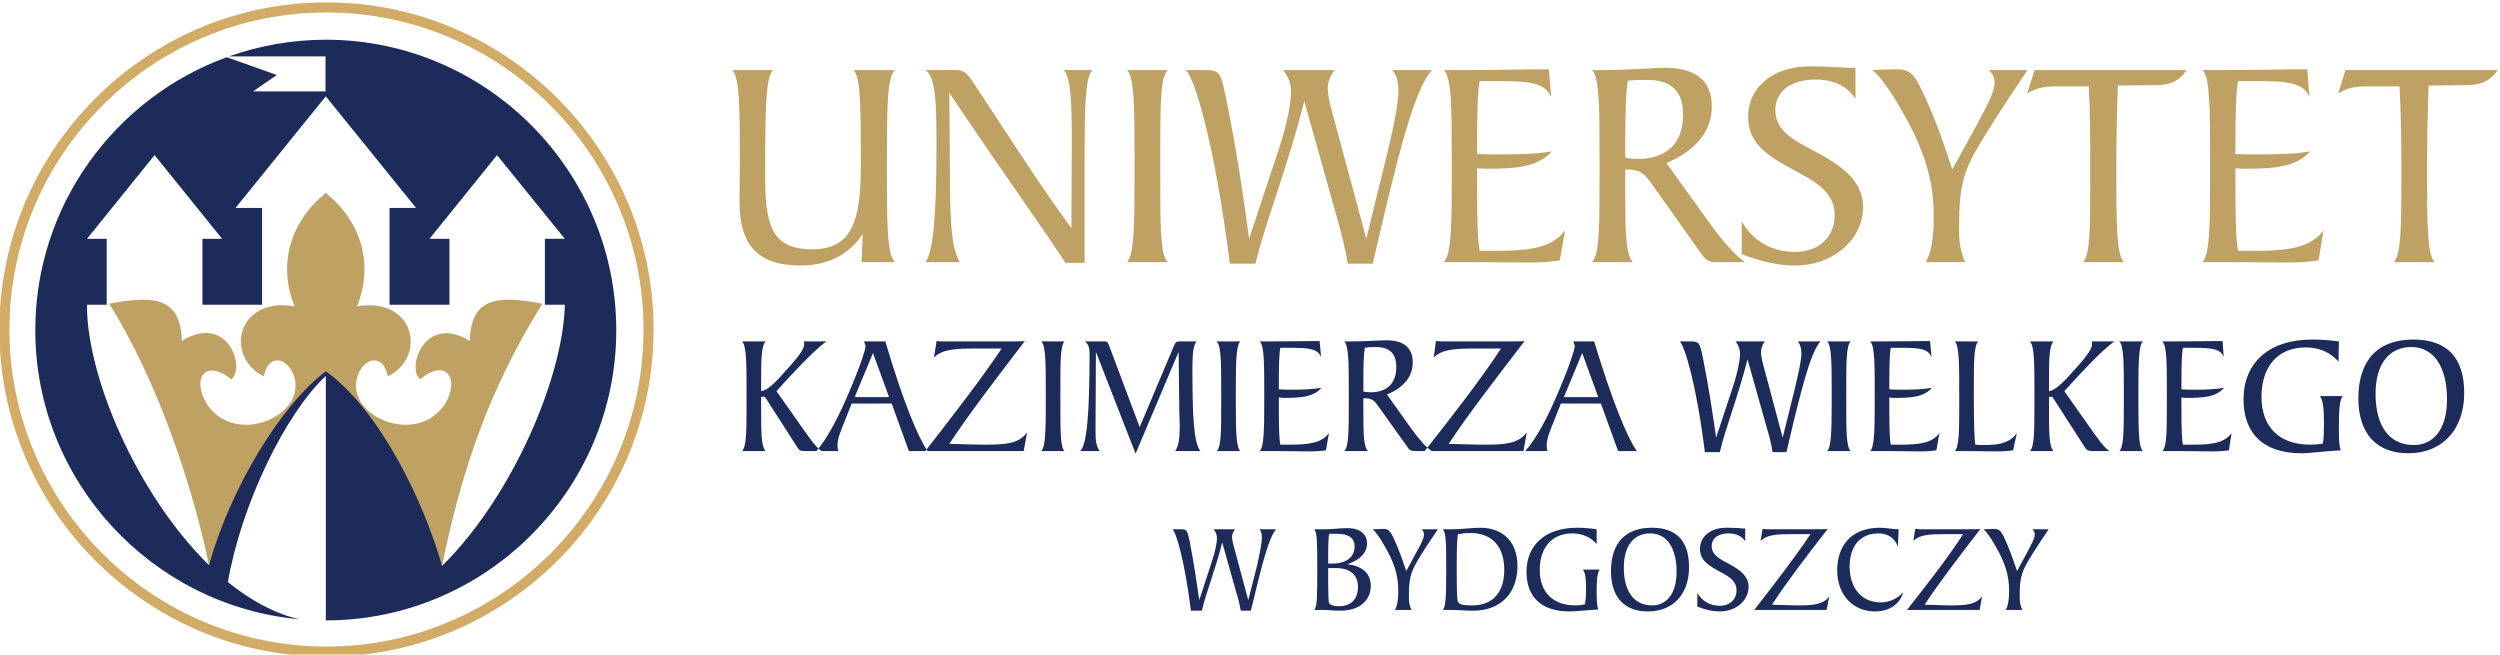
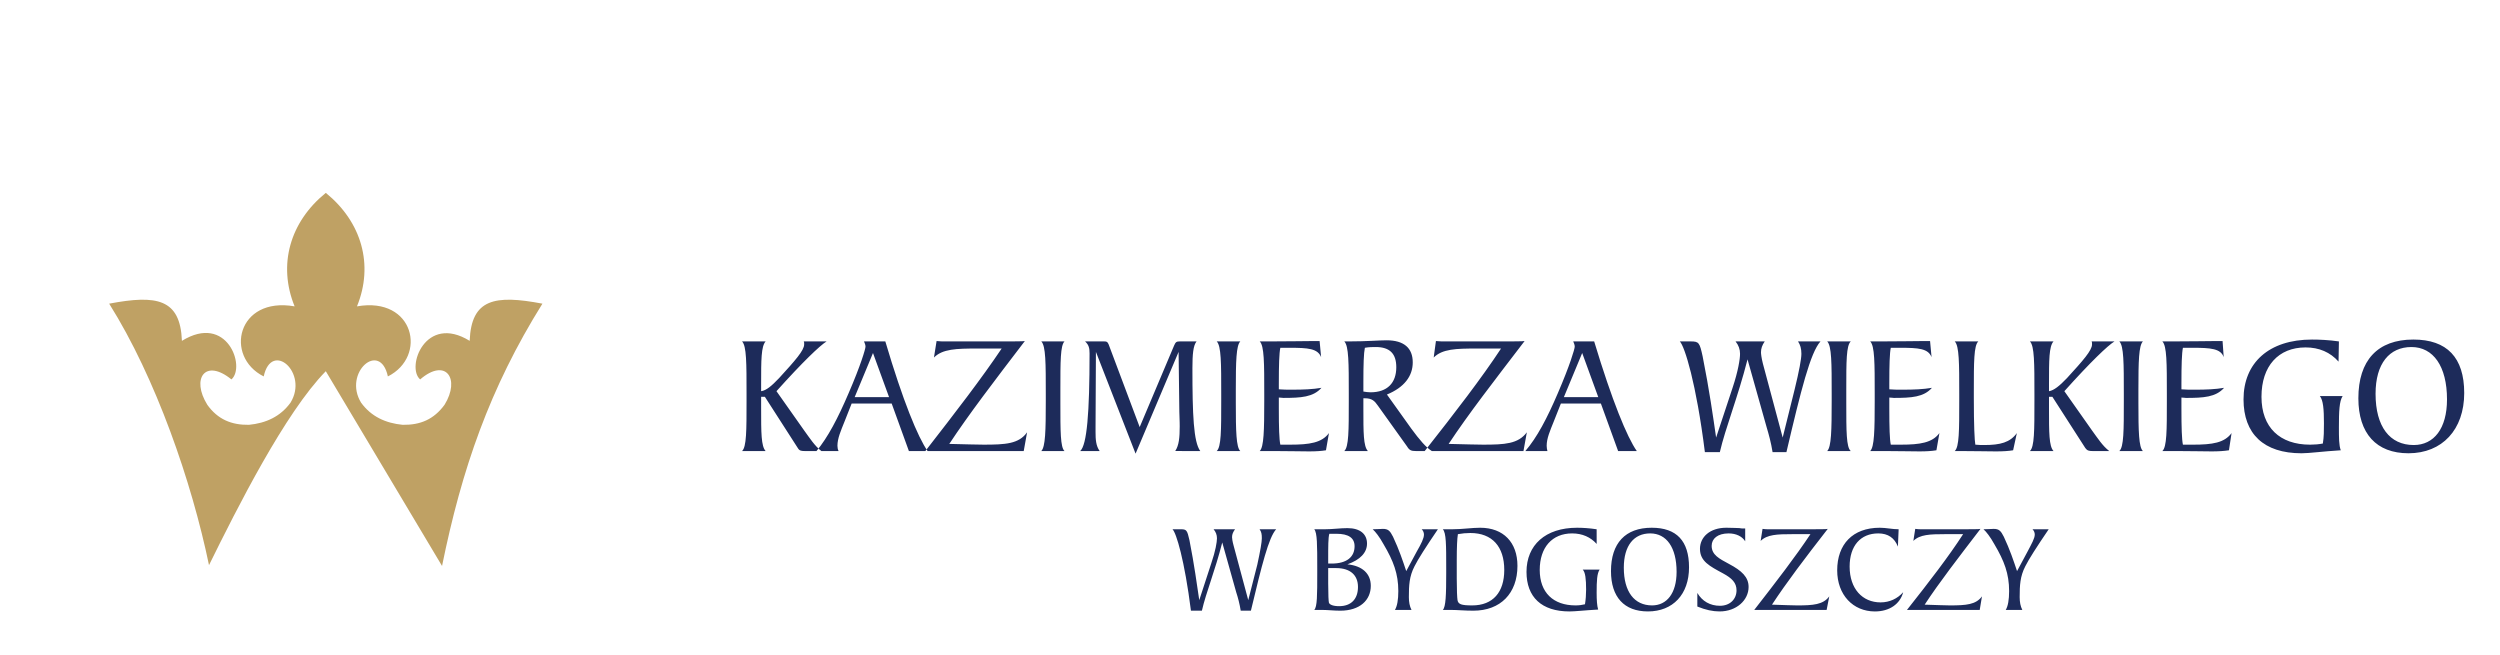
<svg xmlns="http://www.w3.org/2000/svg" xmlns:ns1="http://sodipodi.sourceforge.net/DTD/sodipodi-0.dtd" xmlns:ns2="http://www.inkscape.org/namespaces/inkscape" viewBox="0 0 350 91.634" height="91.634" width="350" xml:space="preserve" id="svg2" version="1.1" ns1:docname="Uniwersytet Kazimierza Wielkiego.svg" ns2:version="0.92.2 (5c3e80d, 2017-08-06)">
  <ns1:namedview pagecolor="#ffffff" bordercolor="#666666" borderopacity="1" objecttolerance="10" gridtolerance="10" guidetolerance="10" ns2:pageopacity="0" ns2:pageshadow="2" ns2:window-width="1920" ns2:window-height="1017" id="namedview22" showgrid="false" ns2:zoom="4.3299648" ns2:cx="167.49355" ns2:cy="58.399368" ns2:window-x="-8" ns2:window-y="-8" ns2:window-maximized="1" ns2:current-layer="g12" />
  <defs id="defs6">
    <clipPath id="clipPath18" clipPathUnits="userSpaceOnUse">
      <path id="path16" d="M 0,841.89 H 595.275 V 0 H 0 Z" ns2:connector-curvature="0" />
    </clipPath>
  </defs>
  <g transform="matrix(1.333,0,0,-1.333,-150.412,770.016)" id="g10">
    <g id="g12" transform="matrix(0.906,0,0,0.906,10.565,47.651)">
      <g clip-path="url(#clipPath18)" id="g14" transform="matrix(0.875,0,0,0.875,14.099,63.691)">
        <g transform="translate(443.812,586.491)" id="g20">
-           <path id="path22" style="fill:#bfa164;fill-opacity:1;fill-rule:evenodd;stroke:none" d="m 0,0 h -20.186 l -0.95,-3.105 c 1.301,0.851 2.554,0.951 3.907,0.951 h 4.208 c 0.2,-3.706 0.25,-7.211 0.25,-10.518 v -1.603 c 0,-6.508 -0.05,-10.165 -1.004,-11.168 h 5.411 c -1.002,1.051 -1.002,5.008 -1.002,12.22 0,3.306 0.052,7.012 0.199,11.168 l 4.859,0.051 c 2.004,0 3.255,0.5 4.308,2.004 m -23.089,-21.236 c -1.703,-2.254 -4.509,-2.705 -8.967,-2.705 h -2.352 c -0.25,1.204 -0.353,4.056 -0.353,8.364 v 2.555 c 0.453,0 0.852,-0.05 1.053,-0.05 4.106,0 6.963,0.201 8.865,2.304 -2.002,-0.35 -4.256,-0.401 -6.761,-0.401 -1.202,0 -2.204,0 -3.157,0.051 v 1.35 c 0,4.308 0.103,7.063 0.353,8.316 h 2.253 c 4.206,0 6.461,-0.2 7.214,-2.153 l -0.303,3.706 h -1.401 C -28.699,0.101 -32.005,0 -36.662,0 h -2.454 c 1,-1.002 1,-5.01 1,-12.172 v -1.601 c 0,-6.862 -0.049,-10.667 -1,-11.67 h 3.255 c 3.306,0 6.008,-0.05 8.114,-0.05 1.552,0 2.955,0.099 4.006,0.299 z M -41.22,0 h -20.136 l -1,-3.105 c 1.352,0.851 2.605,0.951 3.957,0.951 h 4.207 c 0.2,-3.706 0.2,-7.211 0.2,-10.518 v -1.603 c 0,-6.508 0,-10.165 -0.951,-11.168 h 5.408 c -0.999,1.051 -0.999,5.008 -0.999,12.22 0,3.306 0.049,7.012 0.199,11.168 l 4.856,0.051 c 2.004,0 3.257,0.5 4.259,2.004 m -21.087,0 h -5.108 c 0.502,-0.501 0.75,-1.052 0.75,-1.652 0,-1.203 -0.899,-2.856 -2.201,-5.311 l -3.405,-6.209 c -1.053,3.255 -2.256,6.811 -4.159,10.768 -0.951,1.903 -1.503,2.505 -3.205,2.505 -0.651,0 -1.754,-0.051 -3.206,-0.101 0.903,-0.752 2.102,-2.354 3.505,-4.709 3.055,-5.259 4.608,-9.266 4.608,-14.775 0,-2.754 -0.35,-4.757 -1.05,-5.959 h 5.208 c -0.551,1.252 -0.801,2.554 -0.801,4.054 0,3.707 0.051,6.514 1.702,9.769 1.15,2.153 3.607,6.059 7.362,11.62 m -21.786,-18.181 c 0,3.055 -2.054,5.109 -6.111,7.263 -3.104,1.652 -5.509,2.803 -5.509,5.66 0,2.303 1.902,4.005 5.358,4.005 2.457,0 4.208,-0.95 5.259,-2.554 v 4.108 h -1.051 c -0.3,0 -0.501,0.049 -0.702,0.049 -0.751,0 -2.203,0.151 -4.207,0.151 -5.209,0 -8.263,-2.956 -8.263,-6.661 0,-3.957 3.054,-5.46 7.21,-7.715 2.807,-1.502 4.258,-3.004 4.258,-5.407 0,-2.707 -2.003,-4.81 -5.209,-4.81 -3.054,0 -5.61,1.404 -7.111,4.057 v -4.357 c 2.505,-0.952 4.811,-1.503 7.014,-1.503 5.306,0 9.064,3.607 9.064,7.714 m -23.841,12.27 c 0,-3.706 -2.103,-5.86 -6.009,-5.86 -0.552,0 -1.104,0.05 -1.654,0.151 v 2.255 c 0,4.006 0.1,6.66 0.351,7.963 0.95,0.099 1.802,0.099 2.556,0.099 3.205,0 4.756,-1.502 4.756,-4.608 m 8.213,-19.532 c -1.25,0.851 -2.853,2.603 -4.758,5.258 l -5.659,7.865 c 3.955,1.701 6.011,4.257 6.011,7.511 0,3.305 -2.056,5.11 -6.112,5.11 -1.703,0 -4.556,-0.301 -8.563,-0.301 h -1.202 c 1.002,-1.002 1.002,-5.059 1.002,-12.172 v -1.601 c 0,-6.862 0,-10.667 -1.002,-11.67 h 5.408 c -1.001,1.152 -1.001,4.356 -1.001,9.866 v 2.405 h 0.302 c 1.651,0 2.254,-0.601 3.054,-1.703 l 6.761,-9.517 c 0.601,-0.852 1.001,-1.051 2.003,-1.051 z m -23.841,4.207 c -1.703,-2.254 -4.506,-2.705 -8.963,-2.705 h -2.355 c -0.251,1.204 -0.352,4.056 -0.352,8.364 v 2.555 c 0.454,0 0.854,-0.05 1.054,-0.05 4.106,0 6.961,0.201 8.864,2.304 -2.003,-0.35 -4.257,-0.401 -6.811,-0.401 -1.152,0 -2.154,0 -3.107,0.051 v 1.35 c 0,4.308 0.101,7.063 0.352,8.316 h 2.252 c 4.21,0 6.462,-0.2 7.216,-2.153 l -0.303,3.706 h -1.403 C -129.172,0.101 -132.475,0 -137.184,0 h -2.454 c 1.054,-1.002 1.054,-5.01 1.054,-12.172 v -1.601 c 0,-6.862 -0.053,-10.667 -1.054,-11.67 h 3.306 c 3.306,0 6.01,-0.05 8.113,-0.05 1.554,0 2.954,0.099 3.957,0.299 z M -141.191,0 h -5.258 c 0.6,-0.752 0.801,-1.604 0.801,-2.805 0,-1.252 -0.45,-4.008 -1.503,-8.313 l -2.754,-11.22 -4.658,17.279 c -0.352,1.303 -0.452,2.204 -0.452,2.604 0,0.851 0.3,1.654 0.903,2.455 h -6.812 c 0.702,-0.852 1.051,-1.803 1.051,-2.855 0,-1.252 -0.401,-4.008 -1.702,-7.864 l -3.856,-11.619 c -0.652,4.807 -1.505,11.068 -3.107,18.883 -0.65,3.204 -0.9,3.455 -2.703,3.455 h -2.555 c 1.151,-1.104 3.806,-9.717 5.81,-25.645 h 3.404 c 1.354,5.661 4.21,12.623 6.462,21.538 l 4.409,-15.727 c 0.499,-1.803 1,-3.707 1.352,-5.811 h 3.305 c 3.356,14.424 5.458,23.04 7.863,25.645 M -176.2,-25.443 c -1.001,0.952 -1.001,4.66 -1.001,11.168 v 3.157 c 0,6.511 0,10.166 1.001,11.118 h -5.409 c 1.001,-1.002 1.001,-5.01 1.001,-12.172 v -1.601 c 0,-6.862 -0.05,-10.667 -1.001,-11.67 z M -186.168,0 h -3.806 c 0.953,-1.104 1.052,-4.258 1.052,-9.768 l -0.05,-11.168 c -4.807,6.561 -8.614,12.721 -12.171,18.031 -1.452,2.153 -1.752,2.905 -3.055,2.905 h -4.107 c 1.403,-1.002 1.452,-4.357 1.452,-10.368 0,-8.663 -0.4,-13.673 -1.452,-15.075 h 4.559 c -1.053,1.701 -1.252,4.808 -1.302,9.615 l -0.102,12.822 c 7.513,-11.219 12.873,-18.582 15.376,-22.537 h 2.554 v 13.123 c 0,7.463 0.052,11.568 1.052,12.42 m -26.193,-25.443 c -1.052,1.051 -1.052,5.258 -1.052,12.771 0,7.512 0,11.67 1.052,12.672 h -5.46 c 0.952,-1.002 0.952,-5.16 0.952,-12.672 0,-7.463 -1.252,-11.07 -6.462,-11.07 -5.61,0 -6.21,3.557 -6.21,10.018 0,8.316 0.05,12.822 1.051,13.724 h -5.408 c 1.001,-1.052 1.001,-5.16 1.001,-12.672 0,-1.052 -0.05,-2.603 -0.05,-4.707 0,-5.761 2.354,-8.516 8.114,-8.516 3.655,0 6.562,1.554 8.215,4.207 l -0.152,-3.755 z" ns2:connector-curvature="0" />
-         </g>
+           </g>
        <g transform="translate(437.084,542.861)" id="g24">
          <path id="path26" style="fill:#1d2b5a;fill-opacity:1;fill-rule:evenodd;stroke:none" d="m 0,0 c 0,-3.865 -1.732,-6.044 -4.411,-6.044 -3.17,0 -5.054,2.427 -5.054,6.787 0,4.014 1.835,6.195 4.758,6.195 C -1.832,6.938 0,4.411 0,0 M 2.28,0.842 C 2.28,5.548 0,7.93 -4.459,7.93 c -4.757,0 -7.284,-2.777 -7.284,-7.781 0,-4.661 2.378,-7.285 6.639,-7.285 4.459,0 7.384,3.123 7.384,7.978 M -13.826,0.446 h -3.023 c 0.446,-0.545 0.545,-1.734 0.545,-3.619 0,-0.941 0,-1.832 -0.147,-2.674 -0.547,-0.101 -1.092,-0.149 -1.687,-0.149 -4.013,0 -6.441,2.28 -6.441,6.343 0,4.064 2.229,6.541 5.848,6.541 1.784,0 3.269,-0.643 4.361,-1.881 l 0.049,2.676 c -1.389,0.195 -2.576,0.247 -3.568,0.247 -5.698,0 -9.069,-3.075 -9.069,-7.93 0,-4.561 2.677,-7.136 7.682,-7.136 1.041,0 2.773,0.248 5.202,0.396 -0.247,0.644 -0.247,1.684 -0.247,3.024 0,2.129 0.049,3.467 0.495,4.162 m -14.717,-4.908 c -0.944,-1.285 -2.528,-1.534 -5.104,-1.534 h -1.34 c -0.148,0.694 -0.197,2.28 -0.197,4.757 v 1.486 c 0.247,0 0.447,-0.049 0.593,-0.049 2.332,0 3.966,0.1 5.057,1.338 -1.14,-0.199 -2.428,-0.247 -3.867,-0.247 -0.694,0 -1.239,0 -1.783,0.048 V 2.08 c 0,2.478 0.049,4.066 0.197,4.758 h 1.289 c 2.38,0 3.718,-0.099 4.113,-1.237 l -0.149,2.13 h -0.842 c -1.141,0 -3.071,-0.048 -5.699,-0.048 h -1.436 c 0.595,-0.594 0.595,-2.876 0.595,-6.989 v -0.89 c 0,-3.918 0,-6.099 -0.595,-6.645 h 1.883 c 1.882,0 3.469,-0.047 4.658,-0.047 0.893,0 1.636,0.047 2.281,0.148 z m -11.745,-2.379 c -0.545,0.496 -0.596,2.629 -0.596,6.343 v 1.787 c 0,3.766 0.051,5.845 0.596,6.394 h -3.121 c 0.593,-0.594 0.593,-2.876 0.593,-6.989 v -0.89 c 0,-3.918 0,-6.099 -0.593,-6.645 z m -3.766,14.524 h -3.024 c 0.048,-0.1 0.048,-0.2 0.048,-0.299 V 7.286 c 0,-0.795 -1.187,-2.133 -3.319,-4.463 -0.99,-1.039 -1.732,-1.635 -2.38,-1.734 V 2.08 c 0,3.122 0,4.955 0.598,5.603 h -3.124 c 0.595,-0.594 0.595,-2.876 0.595,-6.989 v -0.89 c 0,-3.918 0,-6.099 -0.595,-6.645 h 3.124 c -0.598,0.646 -0.598,2.432 -0.598,5.602 v 1.586 h 0.447 l 4.363,-6.789 c 0.246,-0.348 0.494,-0.399 0.94,-0.399 h 2.229 c -0.89,0.695 -1.484,1.638 -2.28,2.727 l -3.664,5.203 c 3.467,3.866 5.746,6.045 6.64,6.594 M -56.988,-4.462 c -0.894,-1.236 -2.181,-1.582 -4.312,-1.582 -0.346,0 -0.744,0 -1.189,0.048 -0.102,0.495 -0.199,2.577 -0.199,6.145 V 1.04 c 0,3.915 0,6.094 0.593,6.643 h -3.12 c 0.594,-0.594 0.594,-2.876 0.594,-6.989 v -0.89 c 0,-3.918 0,-6.099 -0.594,-6.645 h 0.792 c 1.934,0 3.471,-0.047 4.658,-0.047 0.942,0 1.684,0.047 2.283,0.148 z m -10.259,0 c -0.943,-1.285 -2.579,-1.534 -5.105,-1.534 h -1.338 c -0.149,0.694 -0.196,2.28 -0.196,4.757 v 1.486 c 0.246,0 0.446,-0.049 0.593,-0.049 2.33,0 3.965,0.1 5.055,1.338 -1.141,-0.199 -2.429,-0.247 -3.866,-0.247 -0.693,0 -1.239,0 -1.782,0.048 V 2.08 c 0,2.478 0.047,4.066 0.196,4.758 h 1.288 c 2.381,0 3.669,-0.099 4.113,-1.237 l -0.197,2.13 h -0.791 c -1.191,0 -3.075,-0.048 -5.749,-0.048 h -1.389 c 0.595,-0.594 0.595,-2.876 0.595,-6.989 v -0.89 c 0,-3.918 -0.048,-6.099 -0.595,-6.645 h 1.883 c 1.884,0 3.418,-0.047 4.659,-0.047 0.892,0 1.635,0.047 2.228,0.148 z m -11.746,-2.379 c -0.593,0.496 -0.593,2.629 -0.593,6.343 v 1.787 c 0,3.766 0,5.845 0.593,6.394 h -3.121 c 0.594,-0.594 0.594,-2.876 0.594,-6.989 v -0.89 c 0,-3.918 -0.048,-6.099 -0.594,-6.645 z m -4.012,14.524 h -2.975 c 0.297,-0.449 0.447,-0.944 0.447,-1.637 0,-0.694 -0.299,-2.281 -0.891,-4.709 l -1.587,-6.393 -2.627,9.813 c -0.197,0.791 -0.248,1.289 -0.248,1.488 0,0.494 0.151,0.942 0.497,1.438 h -3.867 c 0.397,-0.496 0.595,-1.043 0.595,-1.637 0,-0.694 -0.247,-2.281 -0.99,-4.51 l -2.181,-6.592 c -0.396,2.727 -0.894,6.294 -1.784,10.754 -0.398,1.832 -0.494,1.985 -1.586,1.985 h -1.438 c 0.645,-0.648 2.181,-5.551 3.321,-14.67 h 1.981 c 0.744,3.22 2.381,7.234 3.669,12.291 l 2.526,-8.971 c 0.298,-0.992 0.593,-2.08 0.793,-3.32 h 1.834 c 1.933,8.225 3.17,13.181 4.511,14.67 m -29.437,-7.385 h -4.56 l 2.428,5.848 z m 5.102,-7.139 c -1.287,1.836 -3.269,6.645 -5.647,14.524 h -2.775 c 0.099,-0.248 0.199,-0.449 0.199,-0.695 0,-0.298 -0.647,-2.479 -2.23,-6.146 -1.439,-3.37 -2.778,-5.898 -4.313,-7.683 h 2.925 c -0.051,0.199 -0.099,0.448 -0.099,0.695 0,0.991 0.445,1.983 0.94,3.221 l 0.943,2.379 h 5.3 l 2.283,-6.295 z m -14.567,2.481 c -1.142,-1.536 -2.924,-1.636 -5.796,-1.636 -0.844,0 -2.332,0.048 -4.562,0.1 2.577,3.911 6.044,8.375 10.061,13.627 -0.25,-0.048 -1.539,-0.048 -3.817,-0.048 h -6.79 c -0.296,0 -0.693,0 -1.14,0.048 l -0.296,-2.183 c 1.14,1.142 2.976,1.191 5.649,1.191 h 3.272 c -2.577,-3.916 -6.047,-8.423 -10.111,-13.58 h 13.083 z m -17.296,8.621 c 0,-2.081 -1.19,-3.321 -3.418,-3.321 -0.298,0 -0.646,0.051 -0.942,0.1 v 1.29 c 0,2.279 0.048,3.816 0.197,4.508 0.545,0.1 1.04,0.1 1.437,0.1 1.883,0 2.726,-0.892 2.726,-2.677 m 4.708,-11.102 c -0.742,0.448 -1.637,1.49 -2.724,2.976 l -3.224,4.511 c 2.281,0.939 3.421,2.426 3.421,4.258 0,1.884 -1.14,2.926 -3.469,2.926 -0.993,0 -2.628,-0.147 -4.906,-0.147 h -0.694 c 0.595,-0.594 0.595,-2.876 0.595,-6.989 v -0.89 c 0,-3.918 0,-6.099 -0.595,-6.645 h 3.122 c -0.594,0.646 -0.594,2.432 -0.594,5.602 v 1.388 h 0.197 c 0.941,0 1.289,-0.345 1.735,-0.992 l 3.864,-5.4 c 0.298,-0.497 0.548,-0.598 1.141,-0.598 z m -13.628,2.379 c -0.942,-1.285 -2.578,-1.534 -5.106,-1.534 h -1.336 c -0.151,0.694 -0.199,2.28 -0.199,4.757 v 1.486 c 0.247,0 0.446,-0.049 0.595,-0.049 2.328,0 3.963,0.1 5.055,1.338 -1.141,-0.199 -2.429,-0.247 -3.865,-0.247 -0.693,0 -1.239,0 -1.785,0.048 V 2.08 c 0,2.478 0.048,4.066 0.199,4.758 h 1.288 c 2.379,0 3.667,-0.099 4.115,-1.237 l -0.2,2.13 h -0.792 c -1.192,0 -3.075,-0.048 -5.75,-0.048 h -1.388 c 0.596,-0.594 0.596,-2.876 0.596,-6.989 v -0.89 c 0,-3.918 -0.05,-6.099 -0.596,-6.645 h 1.882 c 1.886,0 3.421,-0.047 4.661,-0.047 0.89,0 1.635,0.047 2.229,0.148 z m -11.746,-2.379 c -0.543,0.496 -0.594,2.629 -0.594,6.343 v 1.787 c 0,3.766 0.051,5.845 0.594,6.394 h -3.122 c 0.595,-0.594 0.595,-2.876 0.595,-6.989 v -0.89 c 0,-3.918 0,-6.099 -0.595,-6.645 z m -5.302,0 c -0.892,1.194 -1.041,4.811 -1.041,10.954 0,1.834 0.101,3.021 0.547,3.57 h -2.231 c -0.445,0 -0.545,-0.1 -0.743,-0.549 l -4.56,-10.801 -4.112,10.953 c -0.15,0.345 -0.249,0.397 -0.594,0.397 h -2.529 c 0.496,-0.449 0.595,-0.895 0.595,-1.586 0,-7.883 -0.347,-12.141 -1.239,-12.938 h 2.577 c -0.496,0.695 -0.545,1.539 -0.545,2.529 v 0.745 l 0.049,9.861 5.254,-13.481 5.7,13.481 0.098,-7.93 c 0.049,-1.238 0.049,-1.883 0.049,-1.931 0,-1.489 -0.097,-2.529 -0.594,-3.274 z m -17.988,0 c -0.546,0.496 -0.546,2.629 -0.546,6.343 v 1.787 c 0,3.766 0,5.845 0.546,6.394 h -3.074 c 0.595,-0.594 0.595,-2.876 0.595,-6.989 v -0.89 c 0,-3.918 -0.049,-6.099 -0.595,-6.645 z m -4.957,2.481 c -1.089,-1.536 -2.873,-1.636 -5.749,-1.636 -0.841,0 -2.329,0.048 -4.557,0.1 2.575,3.911 5.996,8.375 10.009,13.627 -0.198,-0.048 -1.486,-0.048 -3.816,-0.048 h -6.789 c -0.297,0 -0.644,0 -1.089,0.048 l -0.347,-2.183 c 1.139,1.142 2.973,1.191 5.699,1.191 h 3.27 c -2.626,-3.916 -6.096,-8.423 -10.109,-13.58 h 13.033 z m -18.285,4.658 h -4.559 l 2.428,5.848 z m 5.104,-7.139 c -1.288,1.836 -3.27,6.645 -5.601,14.524 h -2.824 c 0.098,-0.248 0.198,-0.449 0.198,-0.695 0,-0.298 -0.643,-2.479 -2.229,-6.146 -1.439,-3.37 -2.775,-5.898 -4.262,-7.683 h 2.924 c -0.101,0.199 -0.15,0.448 -0.15,0.695 0,0.991 0.448,1.983 0.943,3.221 l 0.94,2.379 h 5.303 l 2.28,-6.295 z m -13.381,14.524 h -3.023 c 0.051,-0.1 0.051,-0.2 0.051,-0.299 V 7.286 c 0,-0.795 -1.19,-2.133 -3.321,-4.463 -0.99,-1.039 -1.685,-1.635 -2.379,-1.734 V 2.08 c 0,3.122 0,4.955 0.594,5.603 h -3.12 c 0.593,-0.594 0.593,-2.876 0.593,-6.989 v -0.89 c 0,-3.918 0,-6.099 -0.593,-6.645 h 3.12 c -0.594,0.646 -0.594,2.432 -0.594,5.602 v 1.586 h 0.496 l 4.362,-6.789 c 0.199,-0.348 0.444,-0.399 0.89,-0.399 h 2.23 c -0.891,0.695 -1.485,1.638 -2.278,2.727 l -3.668,5.203 c 3.469,3.866 5.749,6.045 6.64,6.594" ns2:connector-curvature="0" />
        </g>
        <g transform="translate(156.131,594.792)" id="g28">
-           <path id="path30" style="fill:none;stroke:#d2ab67;stroke-width:1.337;stroke-linecap:butt;stroke-linejoin:miter;stroke-miterlimit:2.414;stroke-dasharray:none;stroke-opacity:1" d="m 0,0 c 23.519,0 42.689,-19.17 42.689,-42.688 0,-23.48 -19.17,-42.652 -42.689,-42.652 -23.481,0 -42.651,19.172 -42.651,42.652 C -42.651,-19.17 -23.481,0 0,0 Z" ns2:connector-curvature="0" />
-         </g>
+           </g>
        <g transform="translate(127.359,555.546)" id="g32">
          <path id="path34" style="fill:#bfa164;fill-opacity:1;fill-rule:evenodd;stroke:none" d="m 0,0 c 6.304,1.197 9.421,0.652 9.639,-4.928 5.979,3.696 8.48,-3.443 6.559,-5.109 -3.479,2.826 -5.363,0.107 -3.19,-3.369 1.378,-1.922 3.19,-2.682 5.509,-2.646 2.246,0.218 4.167,1.087 5.508,2.935 2.428,3.949 -2.501,8.298 -3.551,3.476 -5.255,2.647 -3.515,10.62 4.095,9.282 -2.246,5.507 -0.616,11.193 4.131,15.035 4.747,-3.842 6.379,-9.528 4.131,-15.035 7.61,1.338 9.35,-6.635 4.095,-9.282 -1.051,4.822 -5.979,0.473 -3.55,-3.476 1.339,-1.848 3.26,-2.717 5.507,-2.935 2.356,-0.036 4.131,0.724 5.544,2.646 2.138,3.442 0.181,6.304 -3.225,3.369 -1.885,1.596 0.689,8.734 6.559,5.109 C 47.978,0.652 51.095,1.197 57.4,0 50.407,-11.199 46.71,-21.922 44.101,-34.75 L 28.7,-8.949 v -0.616 0.616 C 23.3,-14.456 16.959,-27.07 13.227,-34.643 10.943,-23.625 6.196,-9.855 0,0" ns2:connector-curvature="0" />
        </g>
        <g transform="translate(171.46,520.796)" id="g36">
-           <path id="path38" style="fill:#1d2b5a;fill-opacity:1;fill-rule:evenodd;stroke:none" d="M 0,0 C 9.42,9.313 16.053,25.109 16.27,34.607 H 13.624 V 43.34 H 16.27 L 7.284,54.428 -1.667,43.34 h 2.646 v -8.733 h -7.937 v 12.827 h 3.515 L -15.401,62.219 -27.36,47.434 h 3.515 V 34.607 h -7.899 v 8.733 h 2.608 l -8.95,11.088 -8.952,-11.088 h 2.61 v -8.733 h -2.61 c -0.071,-9.498 6.668,-25.22 16.163,-34.5 2.827,10.147 9.458,21.129 15.474,25.694 C -8.153,20.582 -2.317,8.26 0,0 m -15.401,69.719 c 21.198,0 38.483,-17.285 38.483,-38.483 0,-21.164 -17.285,-38.449 -38.483,-38.449 v 32.398 c -5.4,-5.077 -11.198,-17.068 -12.974,-27.325 2.972,-2.389 6.161,-4.165 9.495,-4.927 -19.568,1.777 -35.007,18.299 -35.007,38.303 0,16.596 10.62,30.801 25.368,36.166 l 6.631,-2.356 -3.153,-2.175 h 9.603 v 4.639 h -12.791 c 4.022,1.412 8.333,2.209 12.828,2.209" ns2:connector-curvature="0" />
-         </g>
+           </g>
        <g transform="translate(384.315,525.657)" id="g40">
          <path id="path42" style="fill:#1d2b5a;fill-opacity:1;fill-rule:evenodd;stroke:none" d="m 0,0 h -2.146 c 0.2,-0.197 0.3,-0.447 0.3,-0.697 0,-0.5 -0.401,-1.199 -0.951,-2.247 l -1.397,-2.599 c -0.452,1.35 -0.95,2.848 -1.749,4.547 -0.399,0.799 -0.65,1.047 -1.349,1.047 C -7.591,0.051 -8.04,0 -8.641,0 c 0.35,-0.297 0.899,-0.996 1.451,-1.996 1.298,-2.197 1.946,-3.895 1.946,-6.193 0,-1.149 -0.149,-1.999 -0.448,-2.498 h 2.198 c -0.251,0.499 -0.351,1.047 -0.351,1.699 0,1.548 0.05,2.745 0.749,4.093 C -2.648,-3.994 -1.597,-2.346 0,0 m -8.84,-8.889 c -0.8,-1.099 -2.098,-1.199 -4.246,-1.199 -0.598,0 -1.699,0.05 -3.347,0.1 1.899,2.897 4.446,6.195 7.394,10.039 C -9.239,0 -10.188,0 -11.837,0 h -4.996 c -0.248,0 -0.549,0 -0.848,0.051 l -0.25,-1.596 c 0.85,0.848 2.199,0.897 4.197,0.897 h 2.396 c -1.897,-2.946 -4.445,-6.245 -7.441,-10.039 h 9.639 z m -10.439,0.549 c -0.749,-0.848 -1.799,-1.348 -2.997,-1.348 -2.398,0 -4.097,1.799 -4.097,4.746 0,2.747 1.448,4.393 3.796,4.393 1.3,0 2.148,-0.599 2.599,-1.747 L -19.88,0 c -0.849,0 -1.647,0.202 -2.498,0.202 -3.595,0 -5.643,-2.198 -5.643,-5.645 0,-3.245 2.097,-5.444 4.997,-5.444 1.946,0 3.343,1 3.745,2.547 m -9.791,-0.549 c -0.8,-1.099 -2.149,-1.199 -4.246,-1.199 -0.598,0 -1.749,0.05 -3.347,0.1 1.899,2.897 4.396,6.195 7.392,10.039 C -29.47,0 -30.42,0 -32.118,0 h -4.994 c -0.201,0 -0.5,0 -0.8,0.051 l -0.25,-1.596 c 0.849,0.848 2.197,0.897 4.196,0.897 h 2.4 c -1.95,-2.946 -4.497,-6.245 -7.446,-10.039 h 9.591 z m -10.69,1.248 c 0,1.297 -0.897,2.149 -2.596,3.047 -1.3,0.701 -2.298,1.198 -2.298,2.399 0,0.947 0.797,1.646 2.247,1.646 0.999,0 1.799,-0.396 2.197,-1.047 v 1.698 h -0.398 c -0.151,0 -0.251,0.05 -0.35,0.05 -0.299,0 -0.9,0.05 -1.747,0.05 -2.2,0 -3.498,-1.249 -3.498,-2.798 0,-1.649 1.298,-2.299 3.048,-3.245 1.198,-0.649 1.796,-1.25 1.796,-2.249 0,-1.148 -0.849,-2.048 -2.197,-2.048 -1.298,0 -2.348,0.599 -2.996,1.7 v -1.8 c 1.098,-0.449 2.048,-0.649 2.945,-0.649 2.248,0 3.847,1.497 3.847,3.246 m -9.541,1.996 c 0,-2.843 -1.298,-4.443 -3.246,-4.443 -2.348,0 -3.746,1.797 -3.746,4.995 0,2.947 1.349,4.544 3.498,4.544 2.146,0 3.494,-1.847 3.494,-5.096 m 1.648,0.603 c 0,3.497 -1.648,5.244 -4.944,5.244 -3.497,0 -5.396,-2.048 -5.396,-5.745 0,-3.445 1.75,-5.344 4.896,-5.344 3.297,0 5.444,2.248 5.444,5.845 m -11.838,-0.3 h -2.247 c 0.349,-0.349 0.449,-1.25 0.449,-2.648 0,-0.698 -0.051,-1.348 -0.15,-1.948 -0.4,-0.1 -0.799,-0.15 -1.249,-0.15 -2.946,0 -4.745,1.697 -4.745,4.695 0,2.997 1.649,4.844 4.294,4.844 1.352,0 2.449,-0.498 3.249,-1.397 V 0 c -1,0.152 -1.897,0.202 -2.596,0.202 -4.199,0 -6.697,-2.298 -6.697,-5.847 0,-3.343 1.999,-5.242 5.696,-5.242 0.75,0 1.997,0.149 3.797,0.25 -0.151,0.499 -0.2,1.247 -0.2,2.246 0,1.548 0.049,2.55 0.399,3.049 m -12.638,-0.051 c 0,-2.947 -1.498,-4.695 -4.245,-4.695 -1.449,0 -1.848,0.15 -1.949,0.698 -0.049,0.351 -0.1,1.3 -0.1,2.847 v 2.448 c 0,1.699 0.051,2.847 0.151,3.447 0.549,0.099 1.098,0.152 1.649,0.152 2.896,0 4.494,-1.8 4.494,-4.897 m 1.747,0.547 c 0,3.099 -1.847,5.048 -4.943,5.048 C -76.424,0.202 -77.673,0 -79.021,0 h -1.25 c 0.451,-0.447 0.451,-2.096 0.451,-5.143 v -0.648 c 0,-2.897 -0.051,-4.498 -0.451,-4.896 h 1.148 c 0.8,0 1.75,-0.1 2.899,-0.1 3.596,0 5.842,2.299 5.842,5.941 M -80.921,0 h -2.146 c 0.199,-0.197 0.299,-0.447 0.299,-0.697 0,-0.5 -0.349,-1.199 -0.95,-2.247 l -1.398,-2.599 c -0.449,1.35 -0.949,2.848 -1.747,4.547 -0.401,0.799 -0.651,1.047 -1.351,1.047 -0.3,0 -0.748,-0.051 -1.347,-0.051 0.348,-0.297 0.898,-0.996 1.449,-1.996 1.297,-2.197 1.947,-3.895 1.947,-6.193 0,-1.149 -0.148,-1.999 -0.449,-2.498 h 2.198 c -0.251,0.499 -0.35,1.047 -0.35,1.699 0,1.548 0.049,2.745 0.751,4.093 0.448,0.901 1.496,2.549 3.094,4.895 m -10.588,-7.641 c 0,-1.597 -0.9,-2.547 -2.501,-2.547 -0.797,0 -1.244,0.2 -1.345,0.449 -0.049,0.151 -0.1,1.051 -0.1,2.55 v 2.046 h 1.047 c 1.899,0 2.899,-0.951 2.899,-2.498 m -0.45,5.395 c 0,-1.397 -0.999,-2.298 -3.047,-2.298 h -0.449 v 0.449 0.15 c 0,1.699 0,2.797 0.15,3.347 h 0.947 c 1.6,0 2.399,-0.55 2.399,-1.648 m 2.148,-5.244 c 0,1.599 -1.1,2.644 -3.097,2.846 1.698,0.601 2.597,1.548 2.597,2.748 0,1.248 -0.899,2.048 -2.597,2.048 C -93.856,0.152 -94.855,0 -95.904,0 h -1.399 c 0.397,-0.447 0.397,-2.096 0.397,-5.143 v -0.648 c 0,-2.897 0,-4.498 -0.397,-4.896 h 1.097 c 0.701,0 1.499,-0.1 2.35,-0.1 2.595,0 4.045,1.397 4.045,3.297 M -102.35,0 h -2.197 c 0.25,-0.347 0.3,-0.648 0.3,-1.197 0,-0.5 -0.2,-1.649 -0.601,-3.496 l -1.198,-4.697 -1.946,7.244 c -0.152,0.55 -0.202,0.949 -0.202,1.099 0,0.399 0.15,0.7 0.398,1.047 h -2.845 c 0.298,-0.347 0.449,-0.746 0.449,-1.197 0,-0.5 -0.2,-1.698 -0.748,-3.295 l -1.598,-4.898 c -0.3,1.999 -0.65,4.647 -1.299,7.943 -0.301,1.347 -0.4,1.447 -1.148,1.447 h -1.101 c 0.5,-0.447 1.599,-4.095 2.446,-10.787 h 1.451 c 0.546,2.396 1.748,5.295 2.697,9.04 l 1.849,-6.593 c 0.248,-0.751 0.45,-1.547 0.599,-2.447 h 1.348 c 1.449,6.044 2.347,9.691 3.346,10.787" ns2:connector-curvature="0" />
        </g>
      </g>
    </g>
  </g>
</svg>